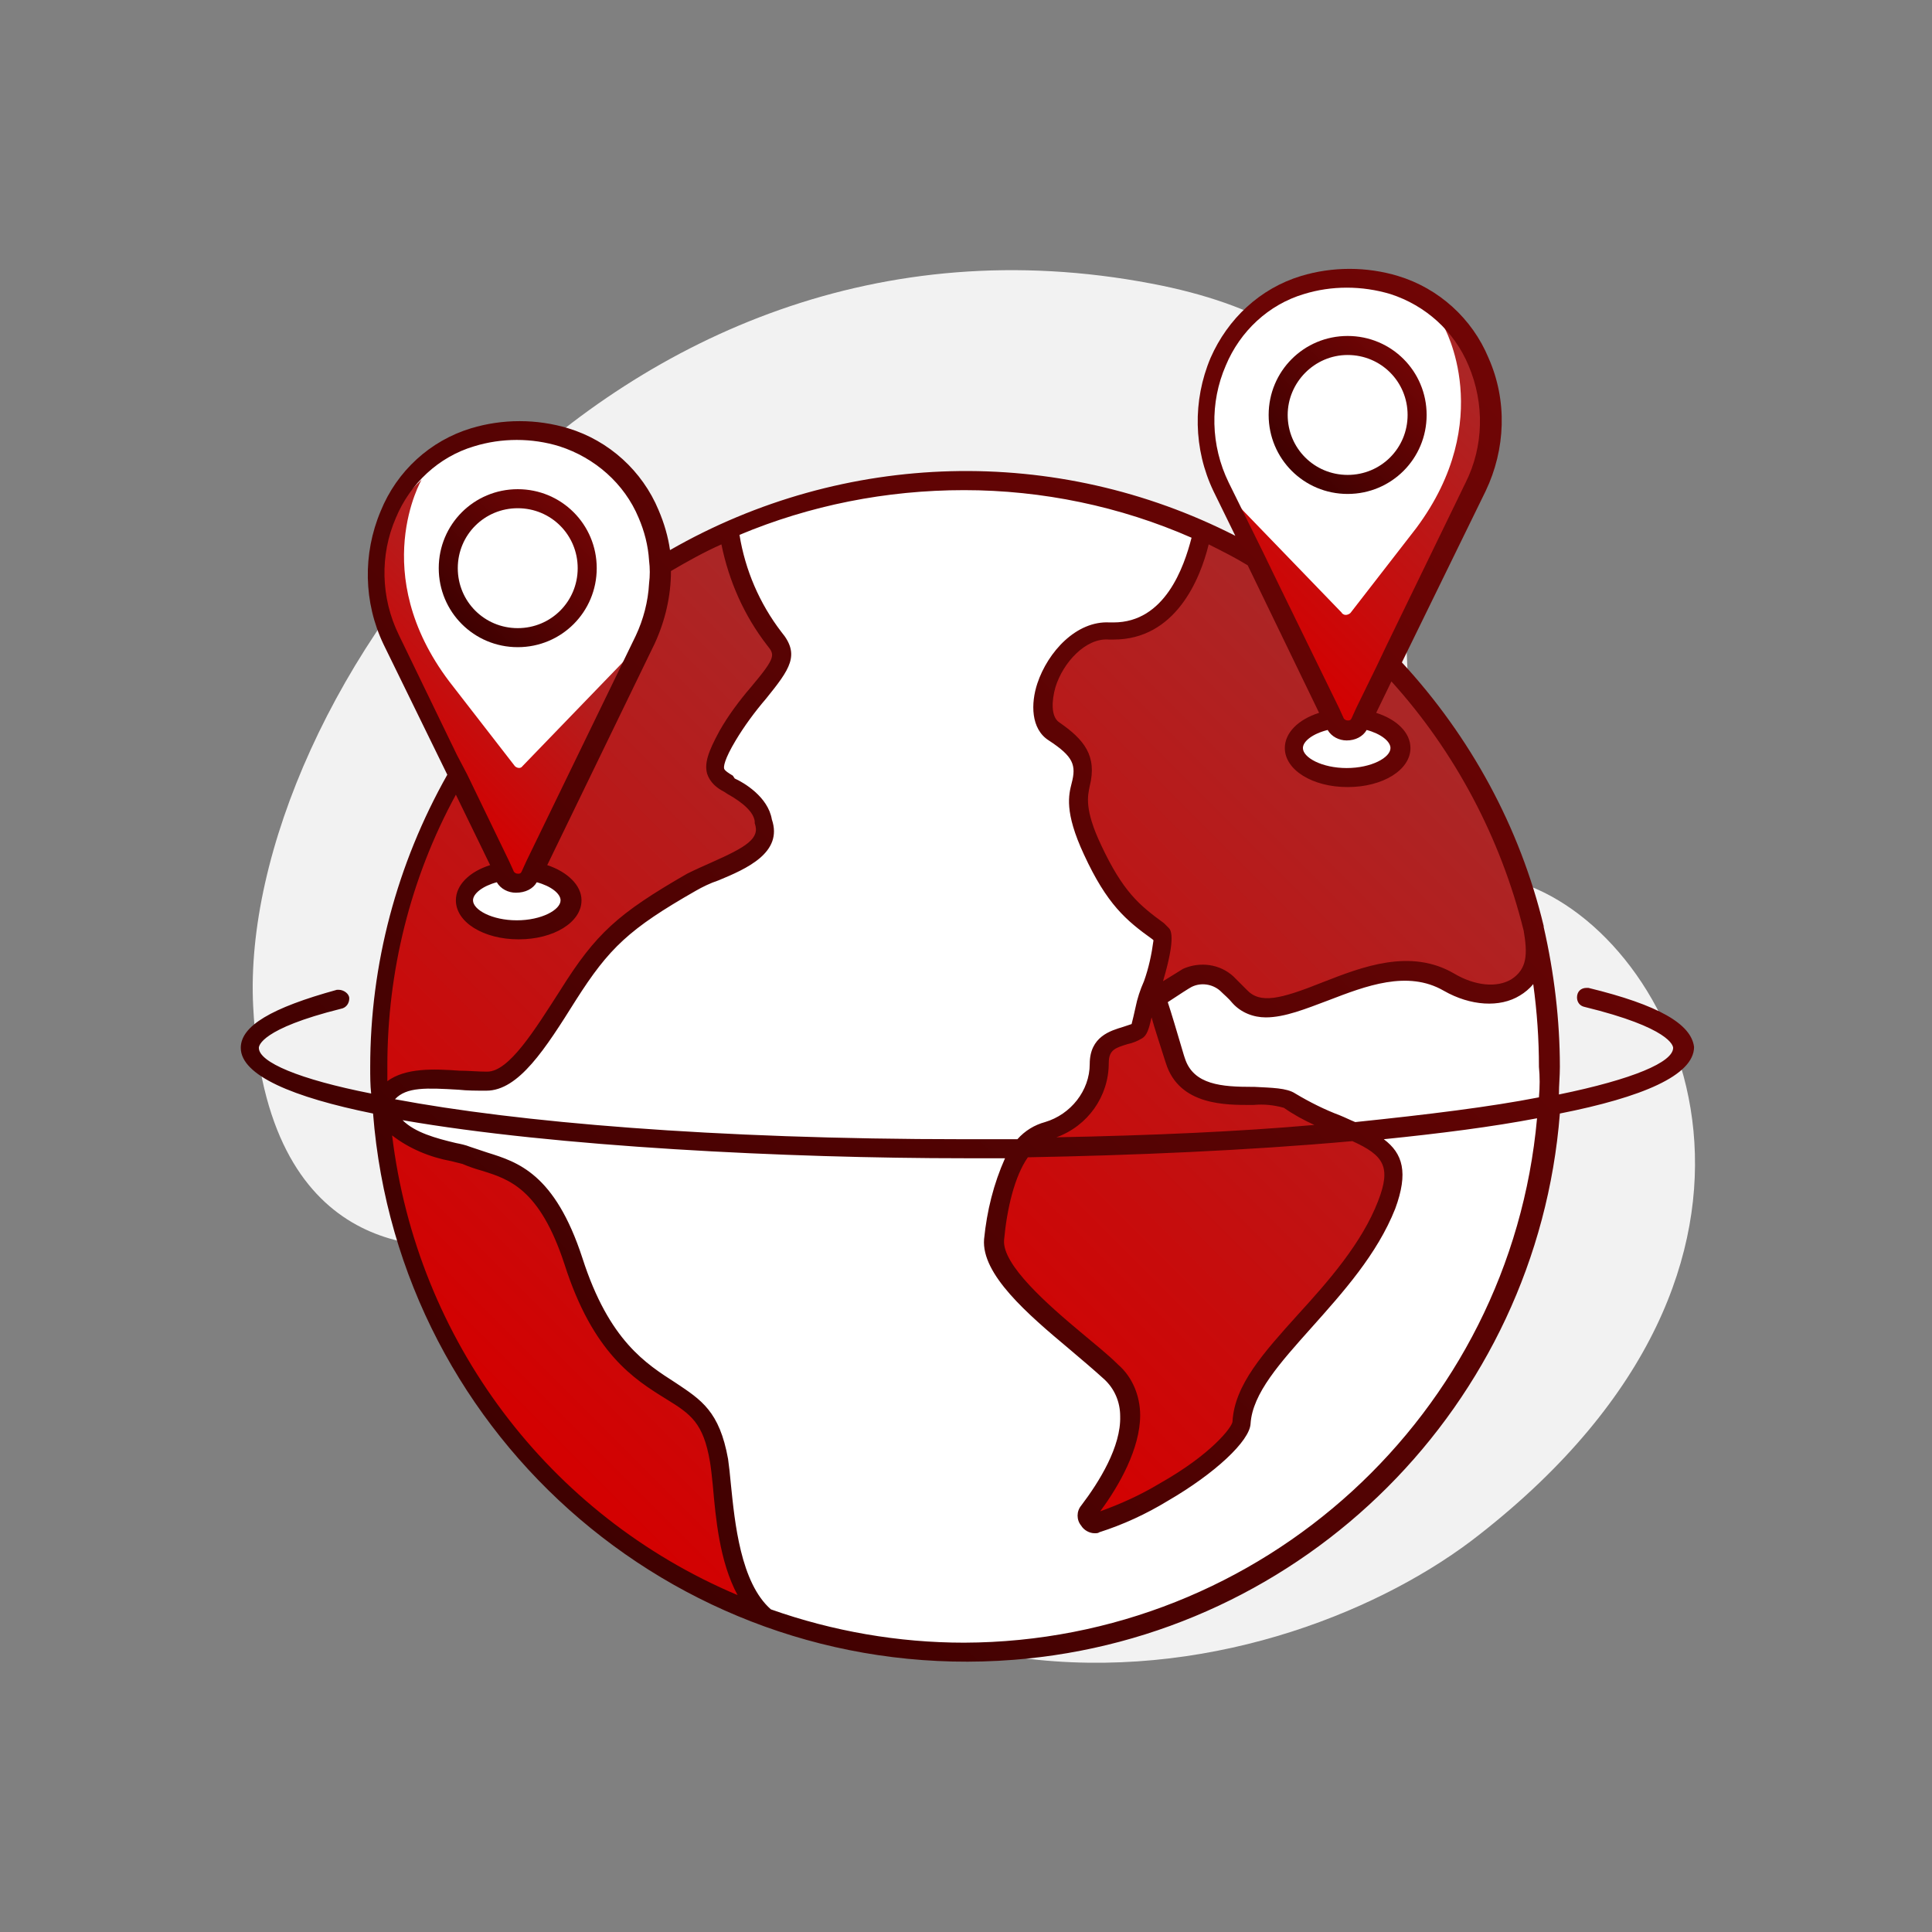
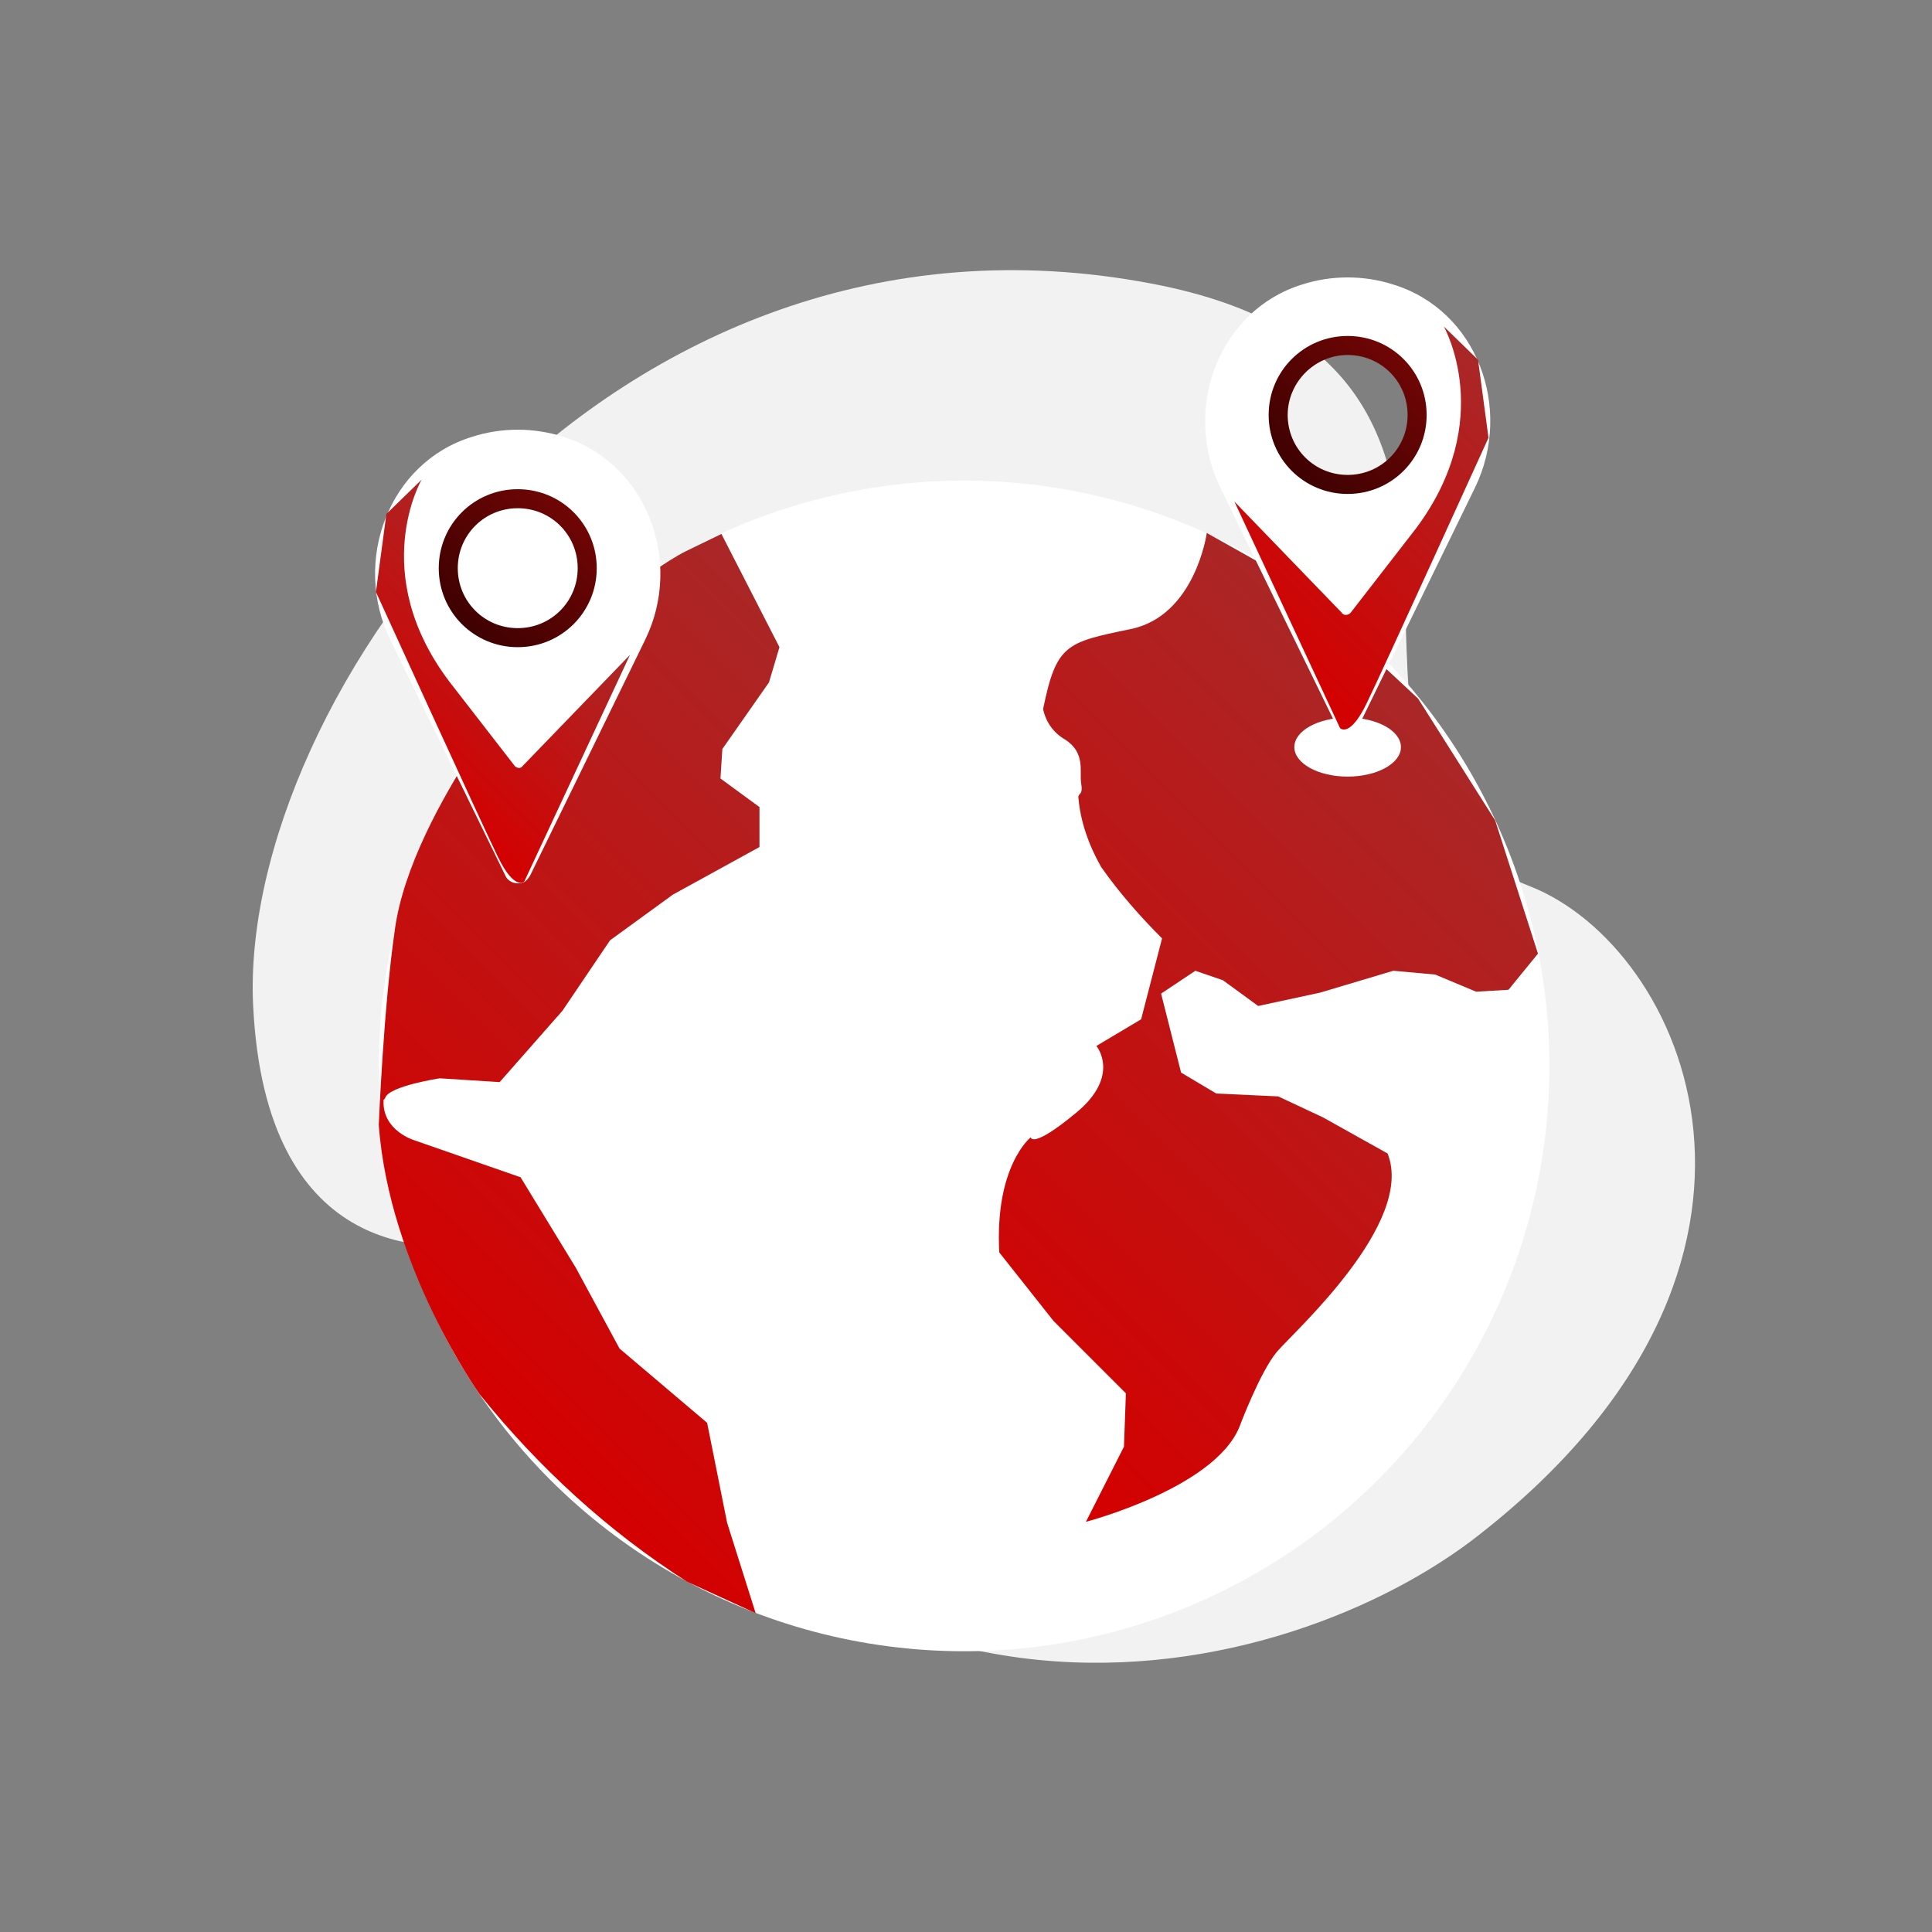
<svg xmlns="http://www.w3.org/2000/svg" version="1.1" id="Business_Icons" x="0px" y="0px" viewBox="0 0 203 203" style="enable-background:new 0 0 203 203;" xml:space="preserve">
  <rect x="0" y="0" width="203" height="203" fill="#808080" stroke="none" />
  <style type="text/css">
	.st0{fill:#F2F2F2;}
	.st1{fill:#FFFFFF;}
	.st2{fill:url(#Contour-18_00000046303253726881696440000008201631206828366471_);}
	.st3{fill:url(#Contour-19_00000075882533881730527930000005463168566461567927_);}
	.st4{fill:url(#Contour-22_00000018939322451438143340000004838688516850013835_);}
	.st5{fill:url(#Contour-26_00000071552382426251088780000000898433726312153249_);}
	.st6{fill:url(#Contour-28_00000091006821693565882940000012895122056607702681_);}
	.st7{fill:url(#Contour-29_00000070840480123119183450000003145327414144033429_);}
	.st8{fill:url(#Contour-30_00000043454832282751497360000000786959995803171470_);}
</style>
  <path id="Contour" class="st0" d="M53.8,132.1c-0.6-1.1-1.8-1.7-3-1.5c-5.9,1-22.9,1.5-24.2-24.9C25,73.6,63.9,18.9,121,29.8  c45.9,8.7,11.6,52.3,39.7,63.3c16.4,6.4,31.3,39.5-5.2,68.1C135.8,176.8,85.1,190.5,53.8,132.1z" />
  <circle id="Contour-17" class="st1" cx="101.3" cy="112" r="61.5" />
  <linearGradient id="Contour-18_00000176756193159671662410000002370529144787954853_" gradientUnits="userSpaceOnUse" x1="92.467" y1="64.939" x2="153.182" y2="125.654" gradientTransform="matrix(1 0 0 -1 0 203.276)">
    <stop offset="0" style="stop-color:#D40000" />
    <stop offset="1" style="stop-color:#AA2727" />
  </linearGradient>
  <path id="Contour-18" style="fill:url(#Contour-18_00000176756193159671662410000002370529144787954853_);" d="M126.8,56  c0,0-1.2,8.7-8,10.1s-7.8,1.6-9.2,8.4c0.3,1.4,1.1,2.5,2.3,3.2c2.2,1.4,1.5,3.4,1.7,4.6s-0.2,1-0.3,1.4c0.2,2.6,1.1,5.1,2.4,7.4  c1.9,2.7,4.1,5.2,6.4,7.5l-2.2,8.5l-4.7,2.8c0,0,2.6,3.1-2.1,7s-4.8,2.6-4.8,2.6s-3.8,3-3.3,12.1l5.7,7.2l7.6,7.6l-0.2,5.6l-4,7.9  c0,0,13.4-3.5,16.1-9.9c0,0,2.2-5.9,4-8s14.5-13.5,11.6-20.8l-6.8-3.8l-4.7-2.2l-6.5-0.3l-3.7-2.2l-2.1-8.3l3.6-2.4l2.9,1l3.7,2.7  l6.5-1.4l7.7-2.3l4.4,0.4l4.3,1.8l3.4-0.2l3.1-3.8l-4.5-14L149,73.4L135.7,61L126.8,56z" />
  <linearGradient id="Contour-19_00000064346081561054647370000002678057411972992156_" gradientUnits="userSpaceOnUse" x1="45.057" y1="61.112" x2="103.407" y2="119.462" gradientTransform="matrix(1 0 0 -1 0 203.276)">
    <stop offset="0" style="stop-color:#D40000" />
    <stop offset="1" style="stop-color:#AA2727" />
  </linearGradient>
  <path id="Contour-19" style="fill:url(#Contour-19_00000064346081561054647370000002678057411972992156_);" d="M57.2,68.6  c0,0,11-8.8,14.9-10.7l3.7-1.8l6.1,11.9l-1.1,3.7l-4.9,7l-0.2,3.1l4.1,3V89l-9.1,5l-6.6,4.8l-5,7.4l-6.6,7.5l-6.3-0.4  c0,0-5.2,0.8-5.7,2s-0.1-2.7-0.2,0.4s3.2,4.1,3.2,4.1l11.2,3.9l5.8,9.5l4.6,8.5l9.2,7.8l2.1,10.5l3,9.5l-7.2-3.3  c-8.3-5.3-15.6-12-21.8-19.7c0,0-9.5-13.3-10.6-28.3c0,0,0.5-12.4,1.7-20.6C43.3,84.8,57.2,68.6,57.2,68.6z" />
  <path id="Contour-20" class="st1" d="M146.4,29.9c-3.1-1-6.5-1-9.6,0c-8.7,2.7-12.6,13-8.6,21.3L140.3,76c0.3,0.7,1.2,1,1.9,0.7  c0.3-0.1,0.5-0.4,0.7-0.7L155,51.2C159,42.9,155.2,32.6,146.4,29.9z M141.6,51.1c-4.2,0-7.5-3.4-7.5-7.5c0-4.2,3.4-7.5,7.5-7.5  c4.2,0,7.5,3.4,7.5,7.5S145.7,51.1,141.6,51.1L141.6,51.1z" />
  <ellipse id="Contour-21" class="st1" cx="141.6" cy="78.5" rx="5.6" ry="3.1" />
  <linearGradient id="Contour-22_00000031197326146443477190000002989517301222835351_" gradientUnits="userSpaceOnUse" x1="132.379" y1="135.143" x2="158.972" y2="161.745" gradientTransform="matrix(1 0 0 -1 0 203.276)">
    <stop offset="0" style="stop-color:#D40000" />
    <stop offset="1" style="stop-color:#AA2727" />
  </linearGradient>
  <path id="Contour-22" style="fill:url(#Contour-22_00000031197326146443477190000002989517301222835351_);" d="M151.7,34.3  c0,0,5.6,9.8-2.9,21.2l-6.9,8.9c-0.2,0.2-0.6,0.3-0.8,0.1c0,0-0.1,0-0.1-0.1l-11.3-11.7l11.1,23.8c0,0,1,1.1,2.8-2.6  s12.8-27.9,12.8-27.9l-1.1-8.2L151.7,34.3z" />
-   <circle id="Contour-23" class="st1" cx="141.6" cy="43.6" r="7.3" />
-   <path id="Contour-24" class="st1" d="M41,67.2L53.1,92c0.3,0.7,1.2,1,1.9,0.7c0.3-0.1,0.5-0.4,0.7-0.7l12.1-24.8  c4-8.2,0.2-18.5-8.6-21.3c-3.1-1-6.5-1-9.6,0C40.8,48.6,37,59,41,67.2z M46.9,59.7c0-4.2,3.4-7.5,7.5-7.5s7.5,3.4,7.5,7.5  s-3.4,7.5-7.5,7.5C50.2,67.2,46.9,63.8,46.9,59.7L46.9,59.7z" />
-   <ellipse id="Contour-25" class="st1" cx="54.4" cy="94.6" rx="5.6" ry="3.1" />
+   <path id="Contour-24" class="st1" d="M41,67.2L53.1,92c0.3,0.7,1.2,1,1.9,0.7c0.3-0.1,0.5-0.4,0.7-0.7l12.1-24.8  c4-8.2,0.2-18.5-8.6-21.3c-3.1-1-6.5-1-9.6,0C40.8,48.6,37,59,41,67.2z M46.9,59.7c0-4.2,3.4-7.5,7.5-7.5s7.5,3.4,7.5,7.5  s-3.4,7.5-7.5,7.5L46.9,59.7z" />
  <linearGradient id="Contour-26_00000091701516286121654580000007368679788068226961_" gradientUnits="userSpaceOnUse" x1="41.333" y1="123.428" x2="59.3" y2="141.395" gradientTransform="matrix(1 0 0 -1 0 203.276)">
    <stop offset="0" style="stop-color:#D40000" />
    <stop offset="1" style="stop-color:#AA2727" />
  </linearGradient>
  <path id="Contour-26" style="fill:url(#Contour-26_00000091701516286121654580000007368679788068226961_);" d="M44.3,50.4  c0,0-5.7,9.8,2.9,21.2l6.9,8.9c0.2,0.2,0.6,0.3,0.8,0c0,0,0,0,0,0l11.3-11.7L55.1,92.6c0,0-1,1.1-2.8-2.6S39.5,62.2,39.5,62.2  l1.1-8.2L44.3,50.4z" />
  <circle id="Contour-27" class="st1" cx="54.4" cy="59.7" r="7.3" />
  <g id="Group-4">
    <linearGradient id="Contour-28_00000063625933281818526520000002902847873096157068_" gradientUnits="userSpaceOnUse" x1="135.731" y1="153.787" x2="147.469" y2="165.525" gradientTransform="matrix(1 0 0 -1 0 203.276)">
      <stop offset="0" style="stop-color:#3F0101" />
      <stop offset="1" style="stop-color:#700505" />
    </linearGradient>
    <path id="Contour-28" style="fill:url(#Contour-28_00000063625933281818526520000002902847873096157068_);" d="M141.6,51.9   c4.6,0,8.3-3.7,8.3-8.3s-3.7-8.3-8.3-8.3c-4.6,0-8.3,3.7-8.3,8.3c0,0,0,0,0,0C133.3,48.2,137,51.9,141.6,51.9z M141.6,37.3   c3.5,0,6.3,2.8,6.3,6.3s-2.8,6.3-6.3,6.3c-3.5,0-6.3-2.8-6.3-6.3c0,0,0,0,0,0C135.3,40.2,138.1,37.3,141.6,37.3z" />
    <linearGradient id="Contour-29_00000044881114520350620600000007382970908284381365_" gradientUnits="userSpaceOnUse" x1="48.562" y1="137.733" x2="60.293" y2="149.473" gradientTransform="matrix(1 0 0 -1 0 203.276)">
      <stop offset="0" style="stop-color:#3F0101" />
      <stop offset="1" style="stop-color:#700505" />
    </linearGradient>
    <path id="Contour-29" style="fill:url(#Contour-29_00000044881114520350620600000007382970908284381365_);" d="M54.4,68   c4.6,0,8.3-3.7,8.3-8.3s-3.7-8.3-8.3-8.3c-4.6,0-8.3,3.7-8.3,8.3c0,0,0,0,0,0C46.1,64.3,49.8,68,54.4,68z M54.4,53.4   c3.5,0,6.3,2.8,6.3,6.3c0,3.5-2.8,6.3-6.3,6.3c-3.5,0-6.3-2.8-6.3-6.3l0,0C48.1,56.2,50.9,53.4,54.4,53.4   C54.4,53.4,54.4,53.4,54.4,53.4L54.4,53.4z" />
    <linearGradient id="Contour-30_00000058576537770996807800000011955550561632144819_" gradientUnits="userSpaceOnUse" x1="48.779" y1="55.308" x2="158.478" y2="165.007" gradientTransform="matrix(1 0 0 -1 0 203.276)">
      <stop offset="0" style="stop-color:#3F0101" />
      <stop offset="1" style="stop-color:#700505" />
    </linearGradient>
-     <path id="Contour-30" style="fill:url(#Contour-30_00000058576537770996807800000011955550561632144819_);" d="M166.9,103.8   L166.9,103.8c-0.1,0-0.2,0-0.2,0c-0.6,0-1,0.4-1,1c0,0.5,0.3,0.9,0.8,1l0,0c9,2.2,9.3,4.1,9.3,4.3c0,1.5-4.2,3.3-12,4.9   c0-1,0.1-1.9,0.1-2.9c0-4.9-0.6-9.9-1.7-14.7v-0.1l0,0c-2.5-10.4-7.7-19.9-14.9-27.7l8.8-18c2.1-4.4,2.3-9.5,0.3-14   c-1.7-4.1-5.2-7.3-9.5-8.6c-3.3-1-6.9-1-10.2,0c-4.3,1.3-7.7,4.5-9.5,8.6c-1.9,4.5-1.8,9.6,0.3,14l2.3,4.7   c-18.8-9.6-41.1-9-59.4,1.5c-0.2-1.4-0.6-2.8-1.2-4.2c-1.7-4.1-5.2-7.3-9.5-8.6c-3.3-1-6.9-1-10.2,0c-4.3,1.3-7.8,4.5-9.5,8.7   c-1.9,4.5-1.8,9.6,0.3,14l6.7,13.7c-5.3,9.4-8.1,19.9-8.1,30.7c0,1,0,1.9,0.1,2.8c-7.6-1.5-11.8-3.3-11.8-4.8c0-0.2,0.2-2,8.6-4.1   l0,0c0.6-0.1,0.9-0.6,0.9-1.1s-0.6-0.9-1.1-0.9c-0.1,0-0.2,0-0.2,0l0,0c-6.9,1.9-10.1,3.8-10.1,6.1c0,2.9,5.5,5.2,13.9,6.9   c2.7,34.4,32.8,60.1,67.3,57.4c30.6-2.4,55-26.8,57.4-57.4c8.6-1.7,14.1-4,14.1-7C177.7,107.6,174.3,105.6,166.9,103.8z    M129.1,50.7c-1.9-3.9-2-8.4-0.3-12.3c1.5-3.6,4.5-6.4,8.2-7.5c2.9-0.9,6.1-0.9,9.1,0c3.7,1.2,6.7,3.9,8.2,7.5   c1.7,4,1.6,8.5-0.3,12.3L145.6,68l-0.9,1.9l-2.2,4.5l-0.5,1.1c-0.1,0.2-0.2,0.2-0.4,0.2c-0.2,0-0.3-0.1-0.4-0.2l-0.5-1.1l-6.4-13.1   l-1.6-3.3L129.1,50.7z M143.6,76.7c1.5,0.4,2.5,1.2,2.5,1.9c0,1-2,2.1-4.6,2.1s-4.6-1.1-4.6-2.1c0-0.7,1-1.5,2.6-1.9   c0.4,0.7,1.2,1.1,2,1.1C142.4,77.8,143.2,77.4,143.6,76.7z M131.1,59.4l7.5,15.5c-2.2,0.7-3.6,2.1-3.6,3.7c0,2.3,2.9,4.1,6.6,4.1   s6.6-1.8,6.6-4.1c0-1.6-1.4-3-3.6-3.7l1.6-3.3c6.7,7.4,11.5,16.5,13.9,26.2c0.4,2.4,0.4,4-1.3,5.1c-1.5,0.9-3.8,0.7-6-0.6   c-4.6-2.7-9.7-0.7-13.8,0.9c-4.5,1.8-6.6,2.3-8,0.8c-0.5-0.5-0.9-0.9-1.4-1.4c-1.4-1.3-3.5-1.6-5.3-0.8c-0.3,0.2-1.3,0.8-2.1,1.3   c1.4-4.7,0.8-5.4,0.6-5.6l-0.4-0.4l-0.1-0.1c-2.6-1.9-4.3-3.3-6.6-8.2c-1.8-3.8-1.4-5.2-1.2-6.2c0.8-3.2-0.6-4.9-3.2-6.7   c-0.9-0.6-0.8-2.3-0.4-3.7c0.8-2.6,3.2-5.2,5.6-5h0.5c6.5,0,9.1-6.3,10-10C128.4,57.9,129.8,58.6,131.1,59.4z M111,119.5   c3.3-1.2,5.5-4.3,5.5-7.8c0-1.4,0.7-1.6,2-2c0.5-0.1,1-0.3,1.5-0.6c0.5-0.3,0.7-0.9,1-2.2c0.3,1.1,0.8,2.6,1.4,4.5l0.1,0.3   c1.4,4.5,6.4,4.4,9,4.4h0.2c1.1-0.1,2.1,0,3.2,0.3c1,0.7,2.1,1.3,3.2,1.8C130.2,118.9,121.1,119.3,111,119.5z M142.1,119.9   c3.3,1.5,4.1,2.7,2.7,6.3c-1.7,4.4-5.2,8.4-8.4,11.9c-3.6,4-6.7,7.4-6.9,11.3c-0.1,0.6-2.2,3.4-7.7,6.5c-2,1.2-4,2.1-6.2,2.9   c2-2.7,4.2-6.6,4.2-10.1c0-2-0.8-4-2.3-5.3c-1.1-1.1-2.5-2.2-3.8-3.3c-3.6-3-8.4-7.2-8.2-9.8c0.3-3.3,1.1-6.7,2.5-8.7   C118.8,121.4,131,120.9,142.1,119.9L142.1,119.9z M101.3,51.5c8.2,0,16.4,1.7,23.9,5c-0.8,3.1-2.8,8.9-8.2,8.9h-0.4   c-3.5-0.2-6.5,3.1-7.6,6.4c-0.7,2.1-0.7,4.8,1.2,6c2.6,1.7,2.9,2.6,2.4,4.5c-0.3,1.2-0.8,3,1.3,7.5c2.4,5.2,4.4,6.9,7.2,8.9   l0.1,0.1c-0.2,1.5-0.5,2.9-1,4.3c-0.4,0.9-0.7,1.8-0.9,2.8c-0.1,0.5-0.3,1.3-0.4,1.7c-0.3,0.1-0.6,0.2-0.9,0.3   c-1.3,0.4-3.5,1-3.5,3.9c0,2.8-2,5.3-4.7,6.1c-1.1,0.3-2.1,0.9-2.9,1.8c-1.8,0-3.7,0-5.6,0c-26.5,0-47-1.8-59.8-4.2   c1.2-1.3,3.3-1.2,6.7-1c0.9,0.1,1.9,0.1,2.8,0.1h0.1c3.4,0,6.2-4.4,9.4-9.5c3.5-5.5,5.6-7.5,12.6-11.5c0.7-0.4,1.5-0.8,2.4-1.1   c2.9-1.2,6.8-2.9,5.6-6.4c-0.4-2.4-3-3.9-3.9-4.3L77,81.5c-0.5-0.3-0.8-0.5-0.9-0.7s0-1,1.2-3c0.9-1.5,2-3,3.2-4.4   c2.5-3.1,3.6-4.6,1.6-7c-2.3-3-3.8-6.5-4.4-10.2C85.1,53.1,93.1,51.5,101.3,51.5z M41.9,66.7c-1.9-3.9-2-8.4-0.3-12.3   c1.5-3.6,4.5-6.4,8.2-7.5c2.9-0.9,6.1-0.9,9,0c3.7,1.2,6.8,3.9,8.3,7.5c0.6,1.4,1,2.9,1.1,4.5c0.1,0.8,0.1,1.6,0,2.4   c-0.1,1.9-0.6,3.8-1.4,5.5L55.3,90.5l-0.5,1.1c-0.1,0.2-0.2,0.2-0.4,0.2l0,0c-0.2,0-0.3-0.1-0.4-0.2l-0.5-1.1l-4.4-9.1L48,79.3   L41.9,66.7z M56.4,92.7c1.5,0.4,2.5,1.2,2.5,1.9c0,1-2,2.1-4.6,2.1s-4.6-1.1-4.6-2.1c0-0.7,1-1.5,2.5-1.9c0.4,0.7,1.2,1.1,2,1.1   l0,0C55.2,93.8,56,93.4,56.4,92.7L56.4,92.7z M40.7,112c0-9.9,2.4-19.7,7.2-28.5l3.6,7.4c-2.2,0.7-3.6,2.1-3.6,3.7   c0,2.3,2.9,4.1,6.6,4.1s6.6-1.8,6.6-4.1c0-1.6-1.5-3-3.6-3.7l11.3-23.3c1.1-2.4,1.7-5,1.7-7.6c1.7-1,3.5-2,5.3-2.8   c0.8,3.9,2.4,7.5,4.8,10.6c0.8,1,1,1.2-1.7,4.4c-1.2,1.4-2.4,3-3.3,4.6c-1.2,2.2-1.6,3.4-1.3,4.5c0.3,0.9,1,1.5,1.8,1.9l0.3,0.2   c1.8,1,2.8,2,2.9,2.9v0.2c0.6,1.6-0.9,2.5-4.5,4.1c-0.9,0.4-1.8,0.8-2.6,1.2c-7.3,4.2-9.6,6.3-13.3,12.2c-2.7,4.2-5.4,8.6-7.7,8.6   h-0.1c-0.9,0-1.9-0.1-2.8-0.1c-2.8-0.2-5.7-0.3-7.6,1.1C40.7,113,40.7,112.5,40.7,112z M41.2,119.3c1.8,1.4,4,2.3,6.2,2.7   c0.4,0.1,0.8,0.2,1.2,0.3c0.7,0.3,1.3,0.5,2,0.7c2.9,0.9,6.1,1.9,8.7,9.8c3,9.4,7.3,12.1,10.7,14.2c2.6,1.6,3.9,2.5,4.6,6.6   c0.1,0.6,0.2,1.5,0.3,2.5c0.3,3.4,0.7,8,2.6,11.5C57.6,159.2,43.8,140.8,41.2,119.3L41.2,119.3z M101.3,172.6   c-6.9,0-13.8-1.2-20.3-3.5c-3.2-2.8-3.8-9.2-4.2-13.1c-0.1-1.1-0.2-2-0.3-2.7c-0.9-5-2.8-6.2-5.5-8c-3.1-2-7-4.4-9.8-13.1   c-2.9-8.9-6.8-10.1-10-11.1c-0.6-0.2-1.2-0.4-1.8-0.6c-0.5-0.2-1-0.3-1.5-0.4c-2.1-0.5-4.3-1.1-5.6-2.4c16.1,2.8,40.4,4,59.1,4h4.2   c-1.2,2.7-1.9,5.5-2.2,8.5c-0.3,3.7,4.6,7.9,8.9,11.5c1.3,1.1,2.6,2.2,3.7,3.2l0,0c1.1,1,1.7,2.4,1.7,3.9c0.1,3.2-2.2,6.9-4.1,9.4   c-0.5,0.6-0.5,1.5,0,2.1c0.3,0.5,0.9,0.8,1.4,0.8c0.2,0,0.4,0,0.5-0.1c2.5-0.8,4.9-1.9,7.2-3.3c5-2.9,8.6-6.3,8.7-8.1   c0.2-3.2,3.1-6.4,6.4-10.1s6.9-7.7,8.8-12.5c1.4-3.8,0.8-5.8-1.2-7.3c5.9-0.6,11.4-1.3,16.1-2.2   C158.7,148.6,132.6,172.5,101.3,172.6L101.3,172.6z M161.7,115.3c-5.1,1-11.6,1.8-19.3,2.6c-0.5-0.2-1.1-0.5-1.6-0.7   c-1.6-0.6-3.2-1.4-4.7-2.3c-0.9-0.6-2.5-0.6-4.3-0.7h-0.2c-3.2,0-6.2-0.2-7.1-3l-0.1-0.3c-0.8-2.7-1.3-4.4-1.7-5.6   c1.2-0.8,2.3-1.5,2.5-1.6c1-0.5,2.2-0.3,3,0.4c0.4,0.4,0.9,0.8,1.3,1.3c0.9,1,2.2,1.5,3.5,1.5c2,0,4.2-0.9,6.6-1.8   c3.9-1.5,8.3-3.2,12.1-1c2.8,1.6,5.9,1.8,8,0.5c0.5-0.3,1-0.7,1.4-1.2c0.4,2.9,0.6,5.8,0.6,8.7   C161.8,113.1,161.8,114.2,161.7,115.3L161.7,115.3z" />
  </g>
</svg>